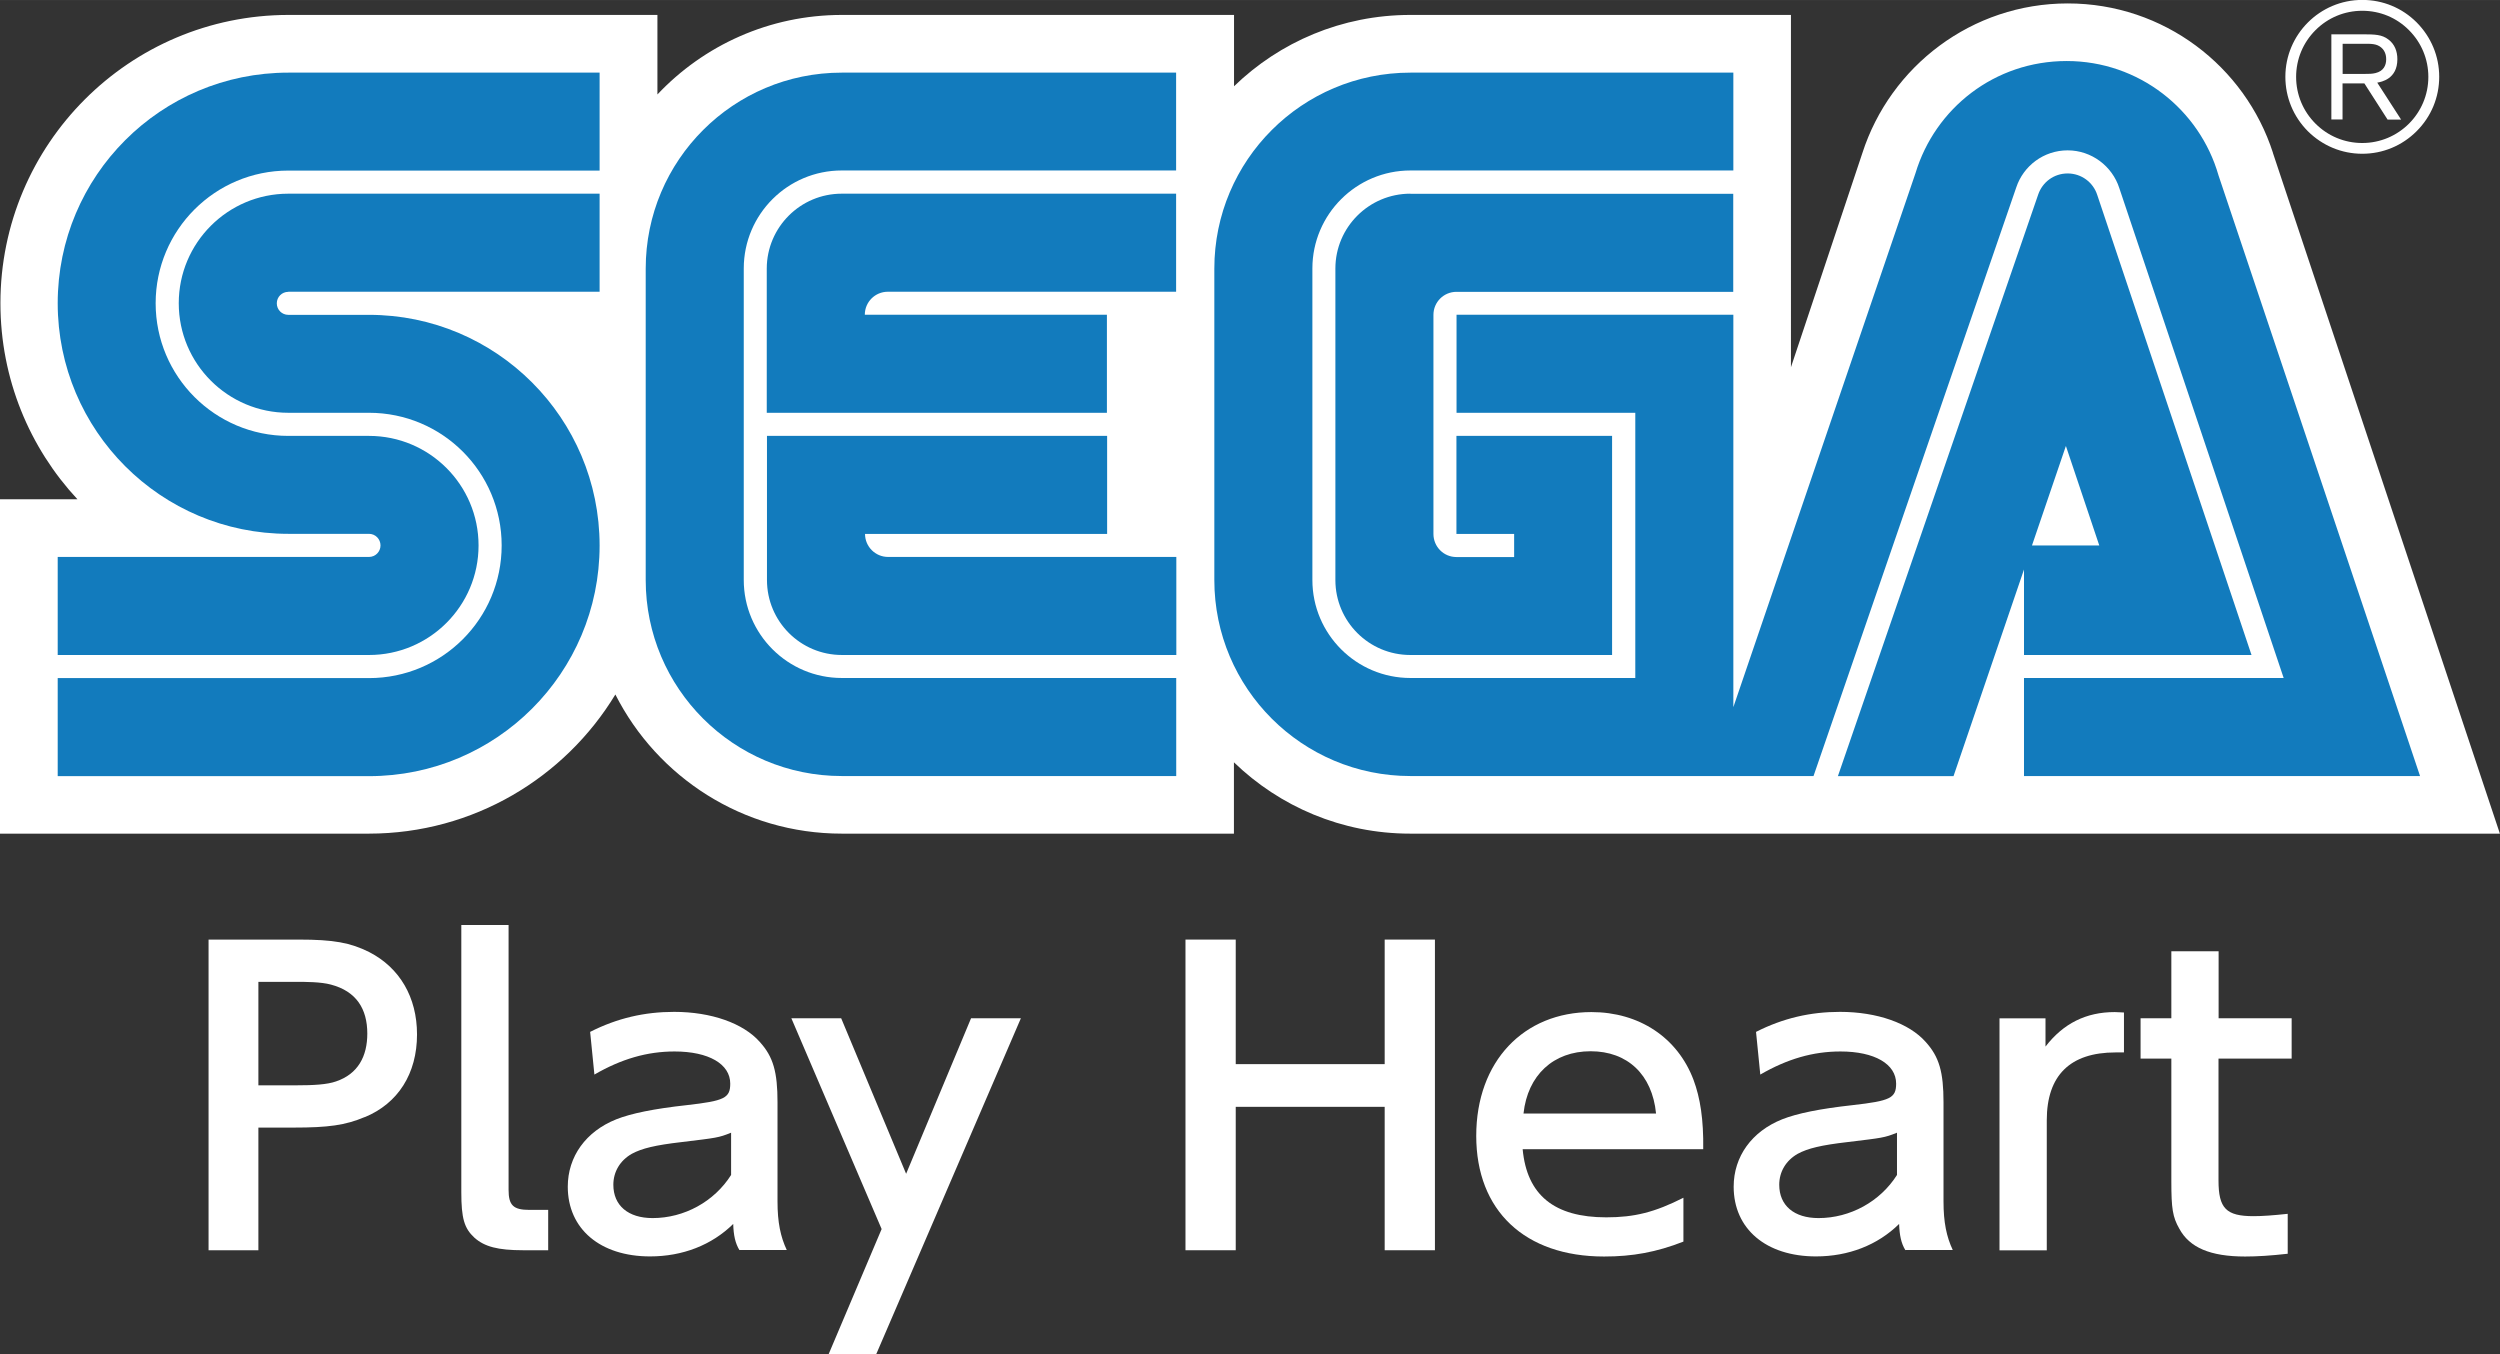
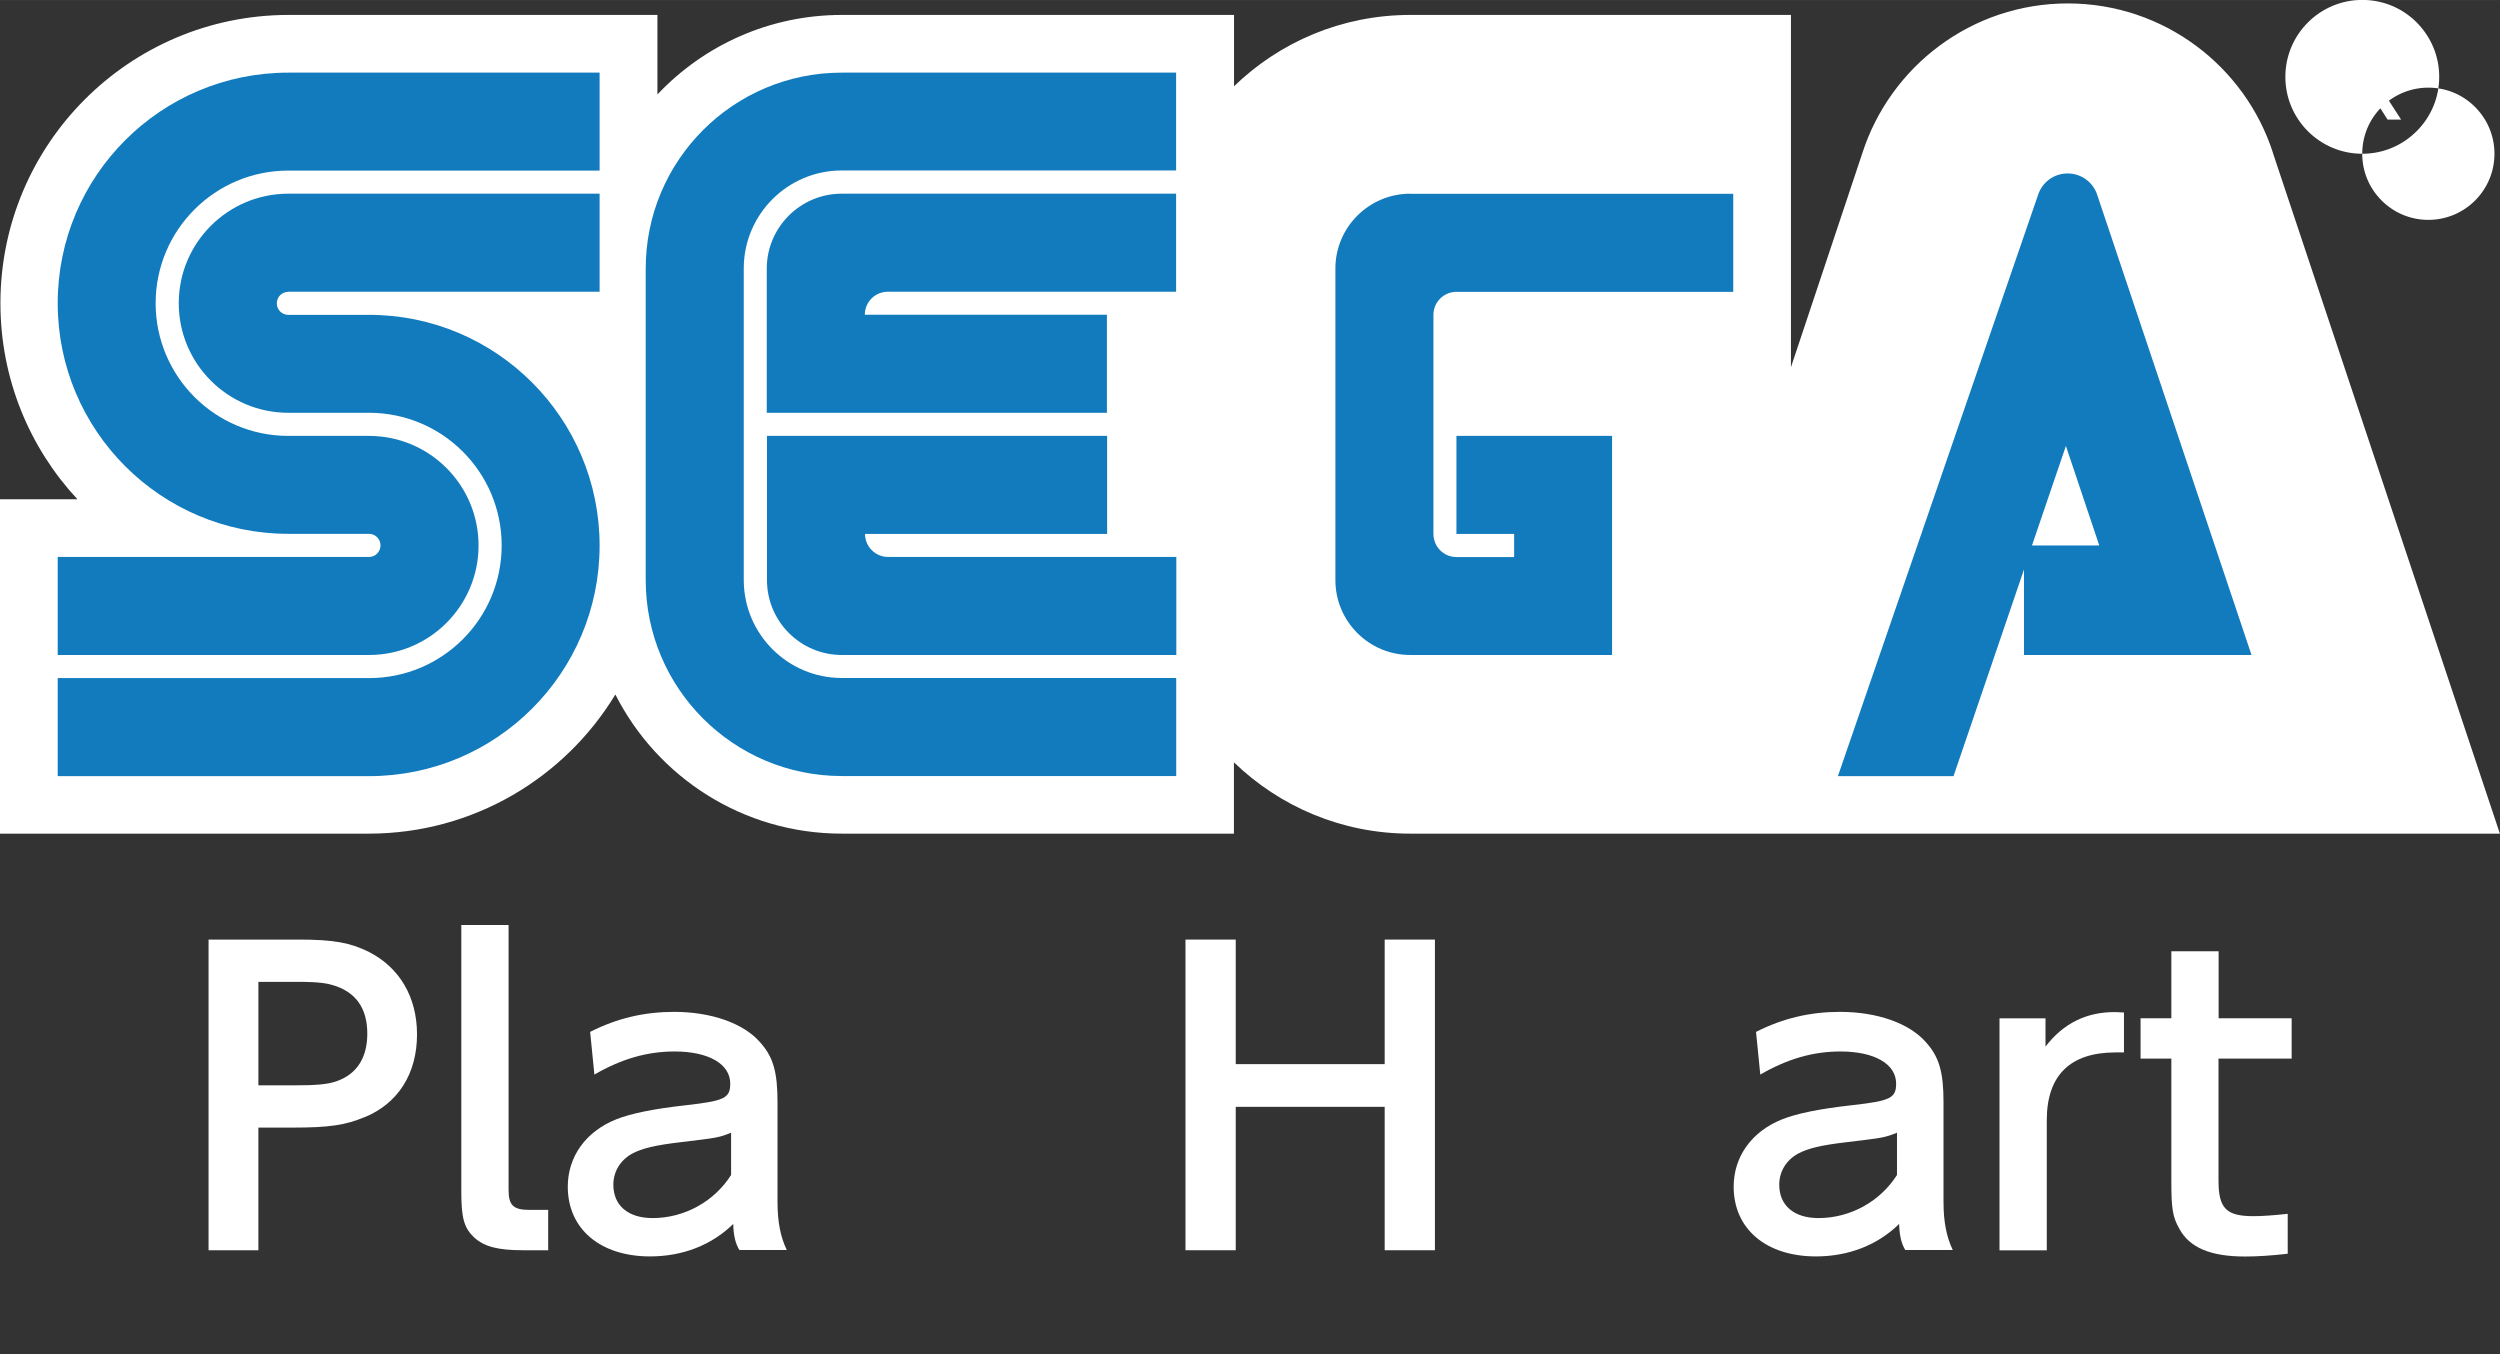
<svg xmlns="http://www.w3.org/2000/svg" id="_レイヤー_1" data-name="レイヤー 1" width="90.44px" height="49.0px" viewBox="0.0 0.0 234.82 127.22">
  <rect x="0.0" y="0.0" width="234.82" height="127.22" fill="#333333" stroke="none" />
  <defs>
    <style>
      .cls-1 {
        fill: #fff;
      }

      .cls-2 {
        fill: #127bbd;
      }
    </style>
  </defs>
  <g>
    <path class="cls-1" d="M213.5,14.37c-2.62-8.15-10.26-14.05-19.28-14.05s-16.66,5.9-19.29,14.05l-6.71,20.12V1.4h-35.75c-6.44,0-12.28,2.55-16.56,6.7V1.4h-36.83c-6.83,0-12.99,2.87-17.33,7.47V1.4H27.08C12.14,1.42.04,13.54.04,28.48c0,7.11,2.74,13.58,7.23,18.41H0v31.41h34.66c9.81-.01,18.4-5.25,23.14-13.07,3.93,7.76,11.98,13.07,21.27,13.07h36.83v-6.7c4.29,4.15,10.13,6.7,16.56,6.7h102.35l-21.32-63.94Z" />
    <g>
      <g>
        <path class="cls-2" d="M34.66,52.31H5.42v9.21h29.24c5.68,0,10.29-4.61,10.29-10.29s-4.61-10.29-10.29-10.29h-7.58c-6.88,0-12.46-5.58-12.46-12.46s5.58-12.46,12.46-12.46h29.24V6.82h-29.24c-11.97,0-21.66,9.7-21.66,21.66s9.7,21.66,21.66,21.66h7.58c.6,0,1.08.49,1.08,1.09s-.49,1.08-1.08,1.08Z" />
        <path class="cls-2" d="M27.08,27.4h29.24v-9.21h-29.24c-5.68,0-10.29,4.61-10.29,10.29s4.61,10.29,10.29,10.29h7.58c6.88,0,12.46,5.57,12.46,12.46s-5.58,12.46-12.46,12.46H5.42v9.21h29.24c11.97,0,21.66-9.7,21.66-21.66s-9.7-21.67-21.66-21.67h-7.58c-.6,0-1.08-.48-1.08-1.08s.48-1.08,1.08-1.08Z" />
      </g>
      <g>
        <path class="cls-2" d="M132.47,18.19c-3.88,0-7.04,3.15-7.04,7.03v29.26c0,3.89,3.15,7.04,7.04,7.04h18.95v-20.58h-14.62v9.21h5.42v2.17h-5.42c-1.2,0-2.16-.97-2.16-2.17v-20.58c0-1.2.97-2.16,2.16-2.16h26v-9.21h-30.33Z" />
        <path class="cls-2" d="M190.1,61.52h21.38l-14.49-43.21c-.38-1.18-1.48-2.02-2.78-2.02s-2.36.82-2.76,1.96l-18.82,54.65h10.86l6.62-19.41v8.03ZM194.05,41.9l3.13,9.33h-6.32l3.18-9.33Z" />
-         <path class="cls-2" d="M208.38,16.47c-1.78-6.2-7.49-10.74-14.26-10.74s-12.36,4.44-14.2,10.53l-17.11,50.16V29.56h-26v9.21h16.79v24.91h-21.12c-5.08,0-9.21-4.12-9.21-9.21v-29.27c.01-5.07,4.13-9.19,9.21-9.19h30.33V6.82h-30.33c-10.17,0-18.42,8.24-18.42,18.41v29.25c0,10.17,8.25,18.41,18.42,18.41h37.86l19.04-55.28c.67-2.03,2.58-3.49,4.83-3.49s4.19,1.49,4.85,3.54l15.44,46.02h-24.39v9.21h37.2l-18.93-56.42Z" />
      </g>
      <g>
        <path class="cls-2" d="M79.07,63.68c-5.08,0-9.21-4.12-9.21-9.21v-29.27c.01-5.08,4.13-9.19,9.2-9.19h31.41V6.82h-31.41c-10.17,0-18.41,8.24-18.41,18.41v29.25c0,10.17,8.25,18.41,18.42,18.41h31.41v-9.21h-31.41Z" />
        <path class="cls-2" d="M81.24,50.15h22.75v-9.21h-31.95v13.54c0,3.89,3.15,7.04,7.04,7.04h31.41v-9.21h-27.08c-1.19,0-2.16-.97-2.16-2.16Z" />
        <path class="cls-2" d="M103.98,29.56h-22.75c0-1.2.97-2.16,2.16-2.16h27.08v-9.21h-31.41c-3.88,0-7.03,3.15-7.04,7.03v13.55h31.95v-9.21Z" />
      </g>
    </g>
    <g>
-       <path class="cls-1" d="M221.88,14.44c1.93,0,3.74-.75,5.11-2.12s2.12-3.18,2.12-5.11-.76-3.74-2.12-5.11c-1.36-1.36-3.17-2.11-5.11-2.11-3.98,0-7.22,3.24-7.22,7.22,0,1.93.75,3.74,2.11,5.11,1.37,1.36,3.18,2.12,5.11,2.12ZM215.67,7.22c0-1.66.65-3.22,1.82-4.39,1.17-1.17,2.73-1.82,4.39-1.82s3.22.64,4.39,1.82c1.17,1.17,1.82,2.73,1.82,4.39,0,3.43-2.78,6.21-6.21,6.21-1.66,0-3.22-.65-4.39-1.82-1.17-1.17-1.82-2.73-1.82-4.39Z" />
+       <path class="cls-1" d="M221.88,14.44c1.93,0,3.74-.75,5.11-2.12s2.12-3.18,2.12-5.11-.76-3.74-2.12-5.11c-1.36-1.36-3.17-2.11-5.11-2.11-3.98,0-7.22,3.24-7.22,7.22,0,1.93.75,3.74,2.11,5.11,1.37,1.36,3.18,2.12,5.11,2.12Zc0-1.66.65-3.22,1.82-4.39,1.17-1.17,2.73-1.82,4.39-1.82s3.22.64,4.39,1.82c1.17,1.17,1.82,2.73,1.82,4.39,0,3.43-2.78,6.21-6.21,6.21-1.66,0-3.22-.65-4.39-1.82-1.17-1.17-1.82-2.73-1.82-4.39Z" />
      <path class="cls-1" d="M220.03,7.82v3.4h-1.05V3.22h2.97c1.11.01,1.77.01,2.39.49.59.44.84,1.11.84,1.85,0,1.87-1.51,2.13-1.89,2.2l2.24,3.47h-1.27l-2.18-3.4h-2.06ZM220.03,6.94h2.12c.34,0,.66,0,.98-.08.74-.18,1-.71,1-1.29,0-.2-.02-.75-.48-1.12-.42-.35-.94-.34-1.55-.34h-2.06v2.84Z" />
    </g>
  </g>
  <g>
    <path class="cls-1" d="M34.26,104.92c-1.82.77-3.41.99-6.7.99h-3.29v11.52h-4.68v-29.18h8.44c3.33,0,4.88.29,6.66,1.18,2.85,1.47,4.48,4.23,4.48,7.73,0,3.68-1.78,6.48-4.91,7.77ZM31.09,92.48c-.95-.26-2.42-.26-3.29-.26h-3.53v9.72h3.53c1.66,0,2.93-.07,3.77-.37,2.06-.7,2.93-2.36,2.93-4.49,0-2.32-1.03-3.97-3.41-4.6Z" />
    <path class="cls-1" d="M49.12,117.43c-2.34,0-3.61-.33-4.56-1.18-.95-.88-1.23-1.8-1.23-4.27v-25.1h4.44v24.88c0,1.44.44,1.88,1.94,1.88h1.78v3.79h-2.38Z" />
    <path class="cls-1" d="M69.46,117.43c-.4-.66-.56-1.4-.59-2.47-2.02,1.99-4.76,3.05-7.81,3.05-4.68,0-7.73-2.58-7.73-6.55,0-2.83,1.7-5.19,4.56-6.33,1.39-.55,3.53-.99,6.62-1.33,3.53-.4,4.08-.66,4.08-2.02,0-1.84-2.02-3.02-5.23-3.02-2.58,0-4.99.7-7.53,2.17l-.4-4.01c2.54-1.29,5.11-1.88,7.89-1.88,3.49,0,6.5,1.07,8.05,2.83,1.27,1.4,1.66,2.83,1.66,5.67v9.31c0,1.95.28,3.31.87,4.56h-4.44ZM68.67,106.39c-1.19.48-1.35.48-4.64.88-2.5.29-3.73.59-4.68,1.1-1.11.63-1.74,1.69-1.74,2.91,0,1.95,1.39,3.13,3.69,3.13,2.97,0,5.79-1.55,7.37-4.05v-3.97Z" />
-     <path class="cls-1" d="M82.3,127.22h-4.48l4.99-11.78-8.48-19.8h4.68l6.1,14.61,6.1-14.61h4.68l-13.6,31.58Z" />
    <path class="cls-1" d="M130.06,117.43v-13.47h-13.99v13.47h-4.72v-29.18h4.72v11.7h13.99v-11.7h4.72v29.18h-4.72Z" />
-     <path class="cls-1" d="M143.02,107.94c.4,4.31,2.97,6.4,7.85,6.4,2.66,0,4.56-.48,7.25-1.84v4.12c-2.54.99-4.76,1.4-7.45,1.4-7.45,0-12.01-4.31-12.01-11.33s4.48-11.63,10.82-11.63c4.48,0,8.09,2.39,9.59,6.37.63,1.69.95,3.72.91,6.51h-16.96ZM149.4,98.74c-3.49,0-5.91,2.24-6.3,5.85h12.45c-.36-3.68-2.7-5.85-6.14-5.85Z" />
    <path class="cls-1" d="M178.97,117.43c-.4-.66-.55-1.4-.59-2.47-2.02,1.99-4.76,3.05-7.81,3.05-4.68,0-7.73-2.58-7.73-6.55,0-2.83,1.7-5.19,4.56-6.33,1.39-.55,3.53-.99,6.62-1.33,3.53-.4,4.08-.66,4.08-2.02,0-1.84-2.02-3.02-5.23-3.02-2.58,0-4.99.7-7.53,2.17l-.4-4.01c2.54-1.29,5.11-1.88,7.89-1.88,3.49,0,6.5,1.07,8.05,2.83,1.27,1.4,1.67,2.83,1.67,5.67v9.31c0,1.95.28,3.31.87,4.56h-4.44ZM178.18,106.39c-1.19.48-1.35.48-4.64.88-2.5.29-3.73.59-4.68,1.1-1.11.63-1.74,1.69-1.74,2.91,0,1.95,1.39,3.13,3.69,3.13,2.97,0,5.79-1.55,7.37-4.05v-3.97Z" />
    <path class="cls-1" d="M198.71,98.85c-4.28,0-6.46,2.17-6.46,6.37v12.22h-4.44v-21.79h4.32v2.65c1.67-2.17,3.81-3.24,6.5-3.24.32,0,.63.04.87.04v3.75h-.79Z" />
    <path class="cls-1" d="M208.38,99.44v11.44c0,2.61.71,3.35,3.29,3.35.79,0,1.82-.07,3.21-.22v3.75c-1.59.18-2.89.26-4,.26-3.29,0-5.23-.85-6.18-2.61-.63-1.1-.75-1.91-.75-4.42v-11.56h-2.89v-3.79h2.89v-6.29h4.44v6.29h6.86v3.79h-6.86Z" />
  </g>
</svg>